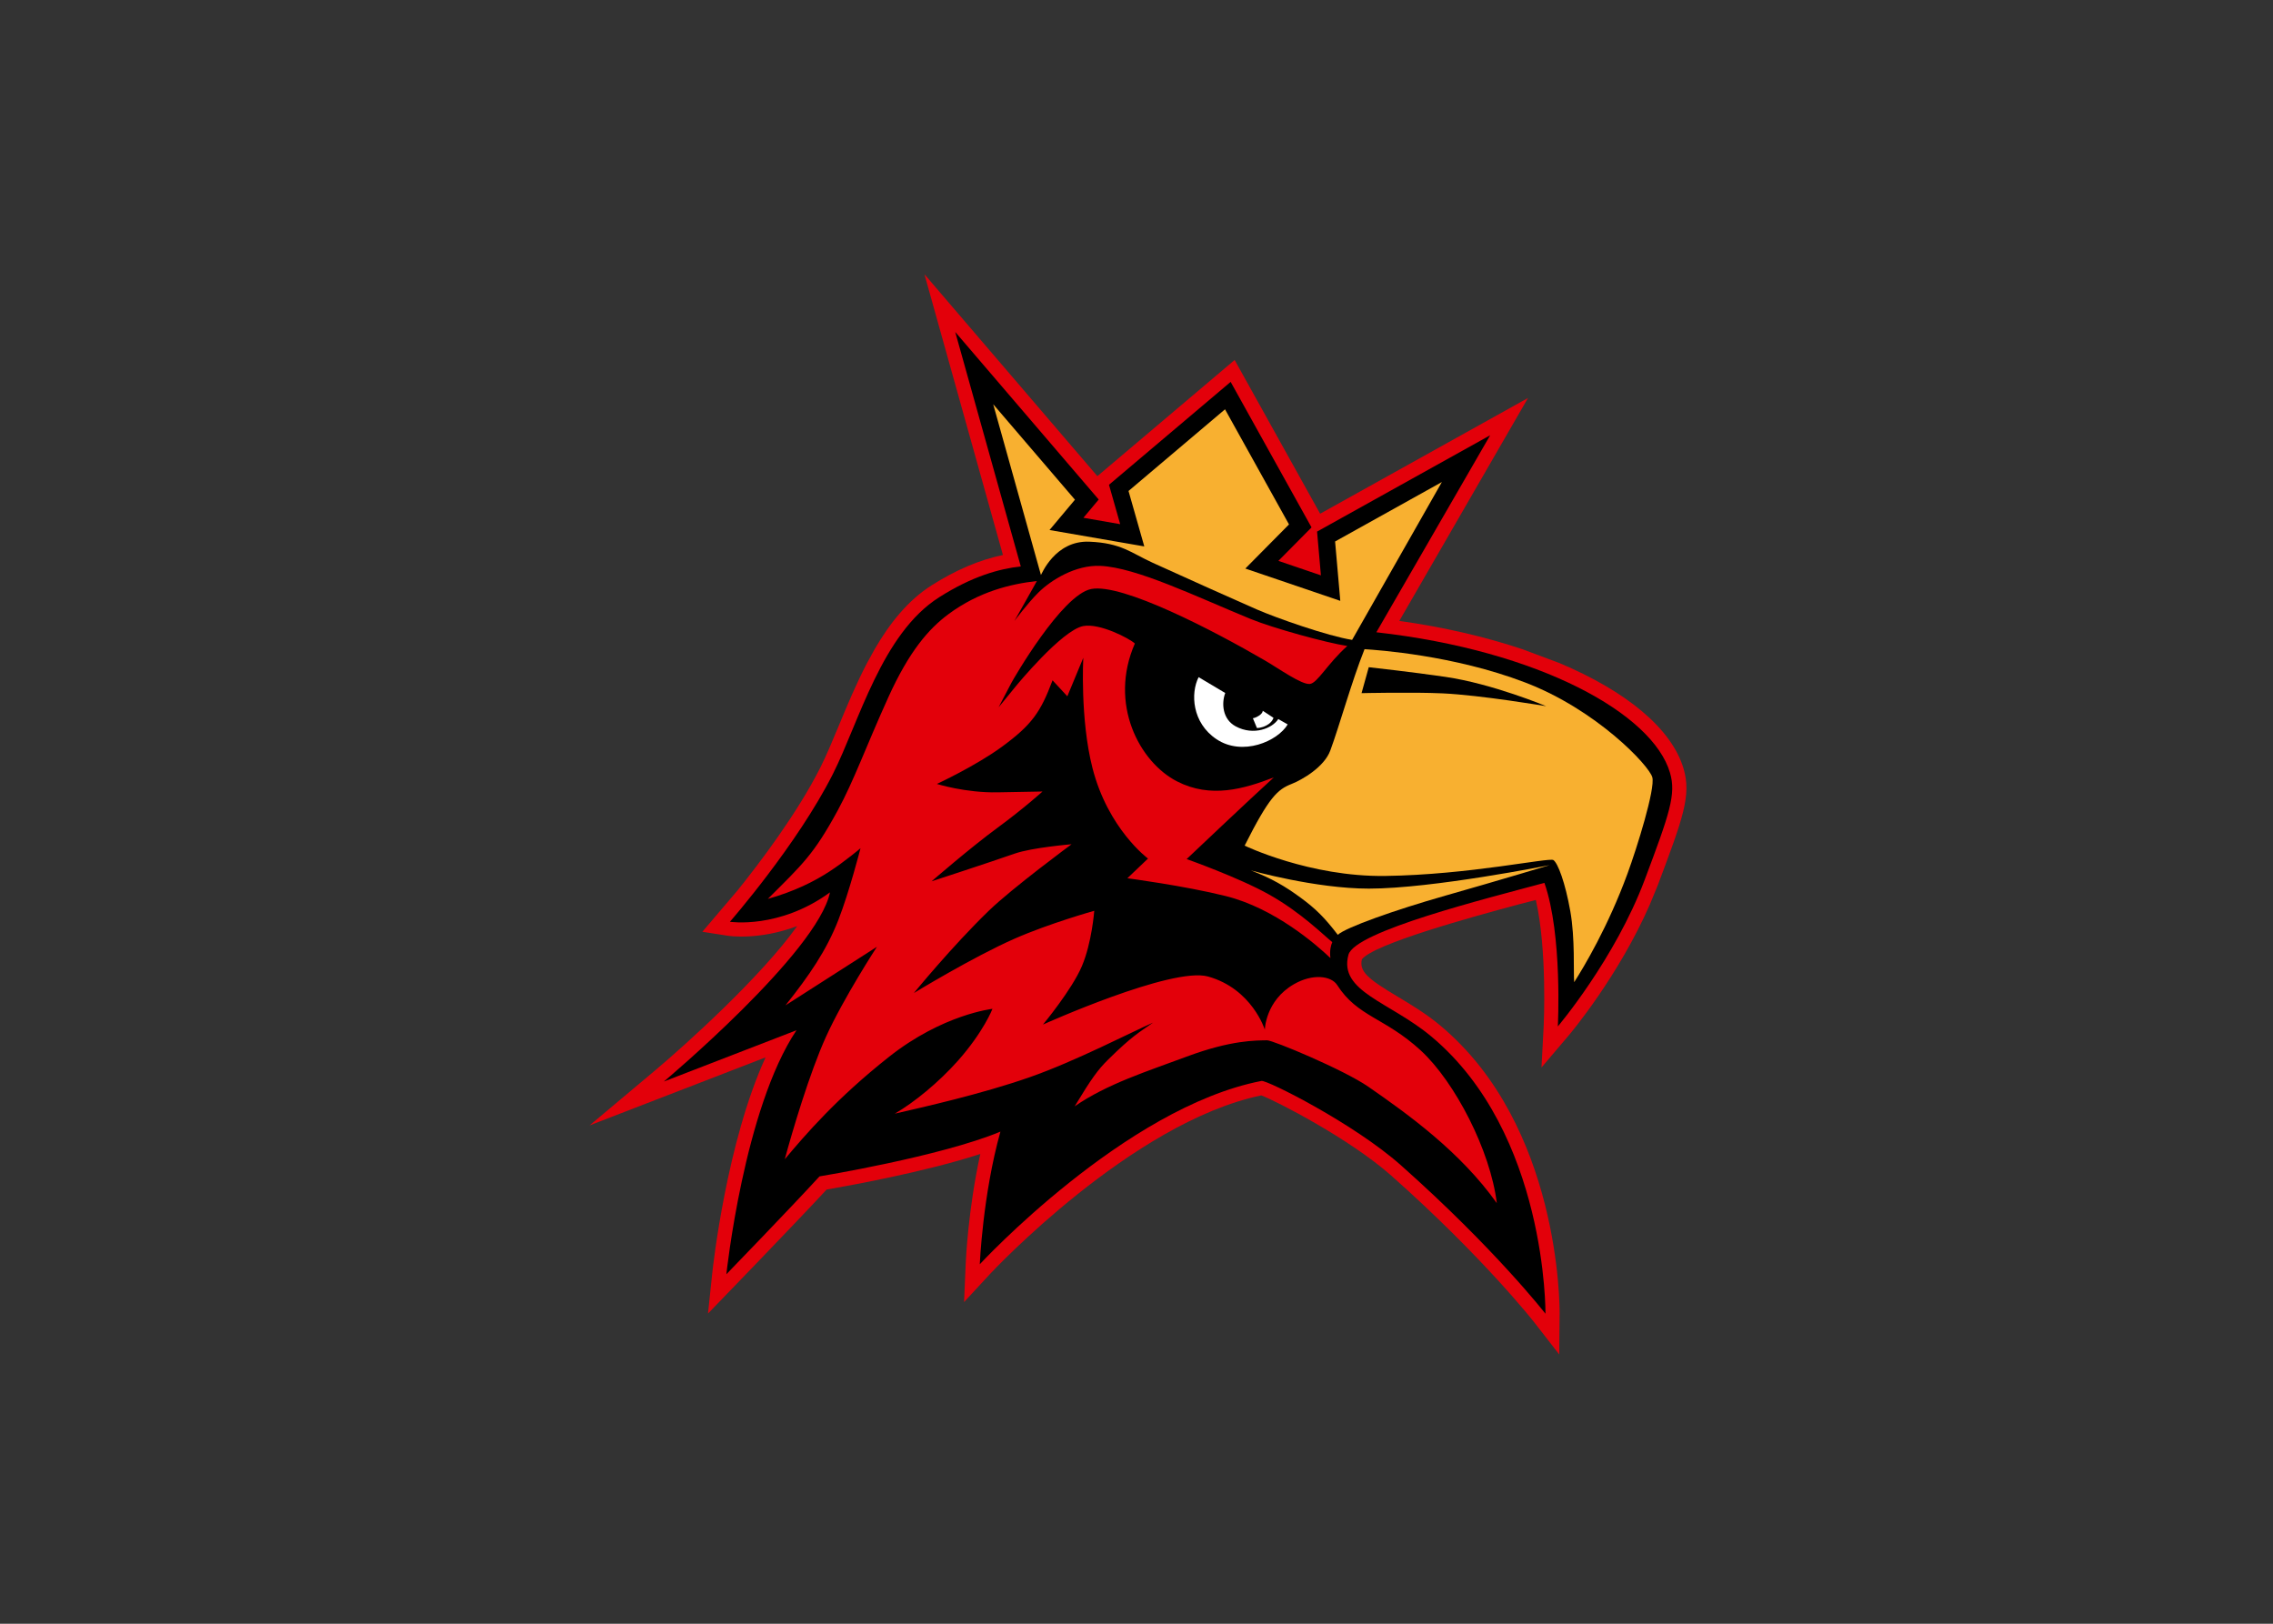
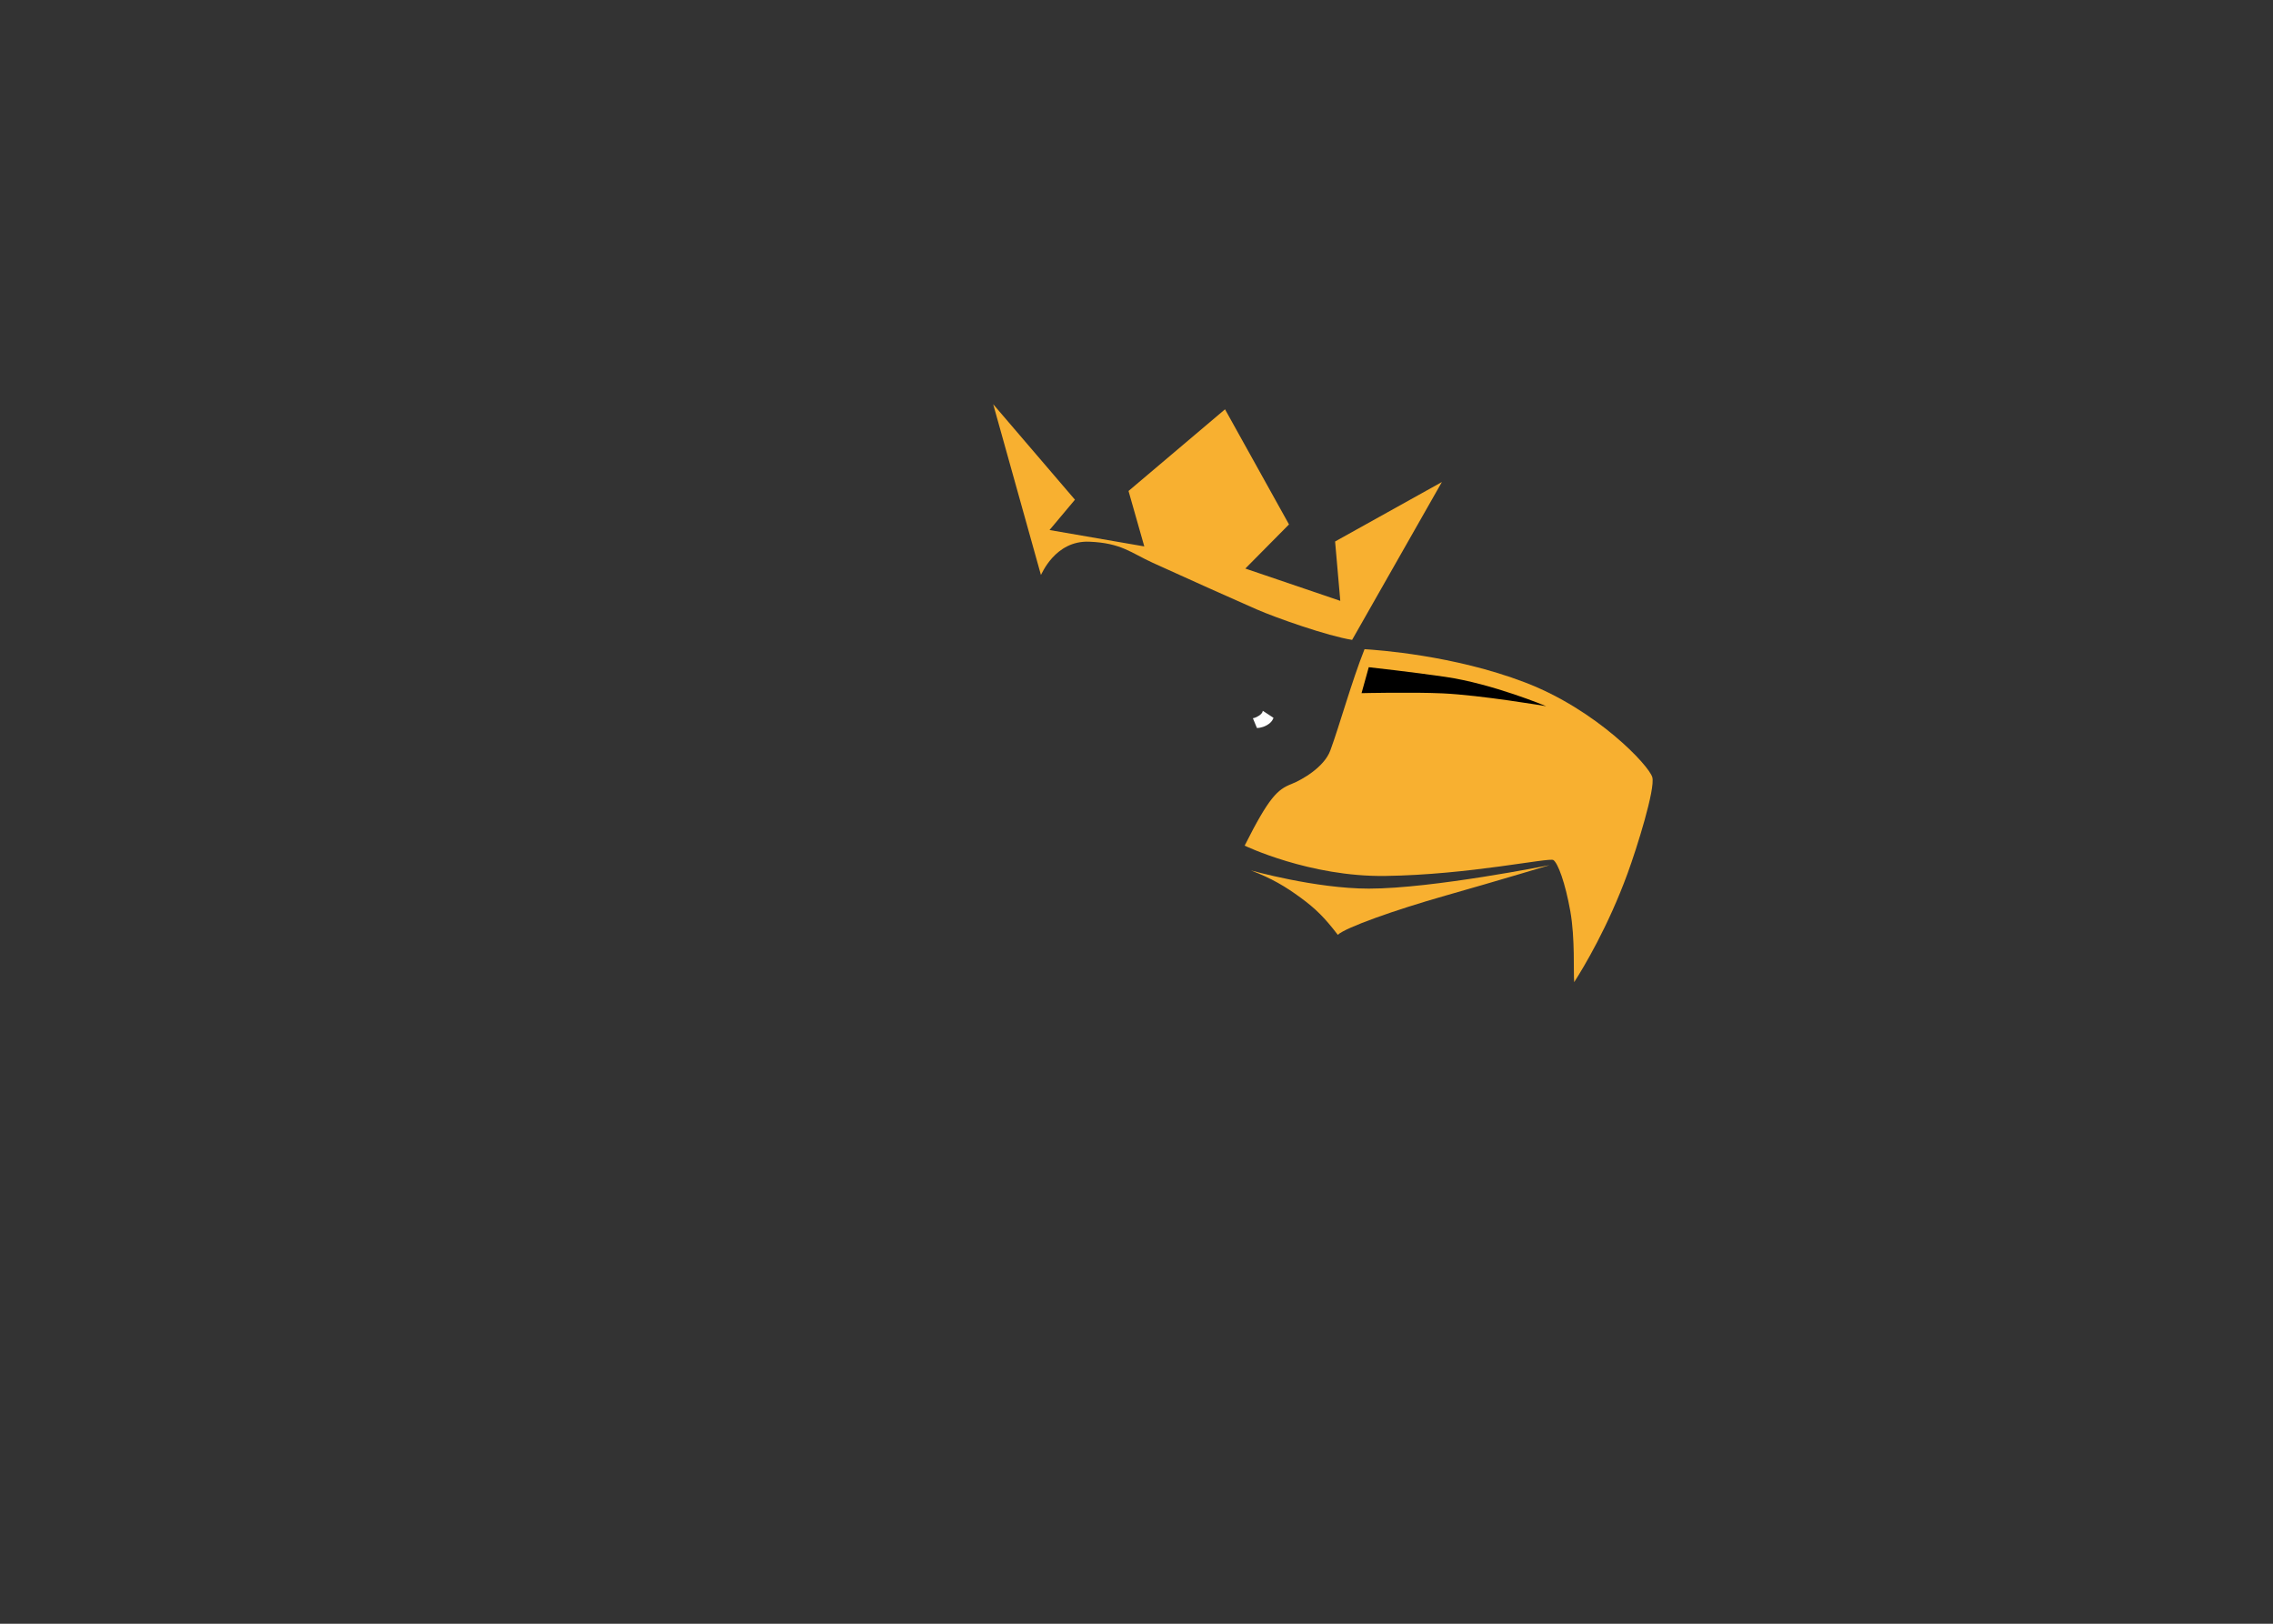
<svg xmlns="http://www.w3.org/2000/svg" clip-rule="evenodd" fill-rule="evenodd" stroke-linejoin="round" stroke-miterlimit="2" viewBox="0 0 560 400">
  <rect x="0" y="0" width="560" height="400" fill="#333333" stroke="none" />
  <g fill-rule="nonzero" transform="matrix(.394 0 0 .394 -154.711 -517.365)">
-     <path d="m1267.65 1701.34 80.5-139.4-129.99 72.37-53.46-96.12-85.84 72.63-108.135-126.24 49.085 175.54c-14.77 3.07-29.445 9.35-44.616 18.97-14.913 9.46-26.324 23.94-35.585 39.91l-4.814 8.74c-6.705 12.85-12.27 26.2-17.32 38.38-4.104 9.87-7.972 19.17-11.861 26.93-14.462 28.64-37.735 59.37-51.638 76.65l-22.112 26 15.88 2.47c.839.13 19.47 2.97 43.408-6.03-22.198 31.2-68.676 73.31-89.031 90.4l-40.786 34.23 110.045-42.54c-24.39 53.2-32.899 130.91-33.308 134.66l-2.686 25.51s55.375-57.16 74.178-77.53c12.657-2.17 61.073-10.85 96.096-22.24-7.625 34.55-9.086 66.98-9.13 68.55l-1.031 24.04 16.331-17.66c.9-.95 88.43-94.68 169.52-111.57 9.39 3.5 55.44 27.23 81.4 50.26 57.49 51.02 89.04 91.29 89.33 91.7l15.58 20.02.24-25.38c.06-4.77.28-117.67-74.48-180.16-9.01-7.54-18.53-13.24-26.93-18.26-18.61-11.11-23.98-15.67-22.22-23.26 7.52-9.66 68.79-26.51 98.48-34.46l10.28-2.65c7.17 31.12 4.96 78.09 4.92 78.59l-1.38 26.17 16.96-19.98c1.39-1.64 31.33-37.29 50.88-82.14 0 0 4.56-11.04 5.01-12.2 15.66-41.71 20.93-55.77 15.99-72.53-7.4-25.12-35.96-48.46-77.49-65.97l-23.36-8.74c-23.08-7.72-49.06-13.8-76.91-17.67" fill="#e3000a" />
-     <path d="m1421.13 1863.13c-18.6 49.57-54.34 91.74-54.34 91.74s3.03-57.27-8.4-89.76c-36.38 9.86-118.54 30.25-122.53 44.97-6.27 23.04 25.79 29.31 51.88 51.13 72.41 60.53 71.32 173.3 71.32 173.3s-31.57-40.61-90.43-92.87c-29.48-26.15-83.72-53.36-87.14-52.69-85.5 16.59-176.16 114.62-176.16 114.62s1.85-43.49 12.91-82.92c-37.431 15.58-113.134 27.99-113.134 27.99-18.137 19.8-58.235 61.18-58.235 61.18s11.002-103.57 43.858-152.56l-82.924 32.06s96.012-80.52 103.856-118.26c-31.803 23.17-62.575 18.38-62.575 18.38s42.075-48.14 64.402-92.41c16.309-32.32 30.557-87.71 66.42-110.47 20.842-13.22 37.502-17.77 51.062-19.3l-40.984-146.58 89.714 104.76-9.56 11.41 22.99 4-7-24.63 76.07-64.33 50.58 90.98-20.73 20.93 26.6 9.05-2.41-27.36 108.25-60.23-71.18 123.18c102.13 11.47 172.79 51.01 183.6 87.78 4 13.49-.19 25.42-15.77 66.91" />
    <g fill="#f8b030">
-       <path d="m1013.72 1565.85 51.12 59.69-15.9 18.96 59.26 10.25-9.86-34.66 60.34-51.06 40.01 71.97-27.31 27.59 59.38 20.2-3.25-37.12 66.77-37.17-56.13 98.69c-15.28-2.4-47.6-13.79-59.74-19.1-14.63-6.4-42.74-18.99-64.91-29.09-13.74-6.28-19.67-12.4-39.69-13.2-21.58-.88-29.98 20.78-30.24 20.8z" />
+       <path d="m1013.72 1565.85 51.12 59.69-15.9 18.96 59.26 10.25-9.86-34.66 60.34-51.06 40.01 71.97-27.31 27.59 59.38 20.2-3.25-37.12 66.77-37.17-56.13 98.69c-15.28-2.4-47.6-13.79-59.74-19.1-14.63-6.4-42.74-18.99-64.91-29.09-13.74-6.28-19.67-12.4-39.69-13.2-21.58-.88-29.98 20.78-30.24 20.8" />
      <path d="m1296.7 1873.03c-32 9.09-62.55 19.96-67.5 24.56-8.25-10.79-13.92-16.37-23.08-23.1-9.91-7.26-18.18-12.16-31.33-17.19 0 0 40.4 11.41 73.84 11.41 39.82 0 113.05-14.7 113.05-14.7s-31.82 9.61-64.98 19.02" />
      <path d="m1425.87 1799.09c1.93 7.22-9.61 44.14-15.52 60.24-12.12 33.11-27.2 58.28-33.33 67.86-.56-6.43.62-27.23-2.43-44.38-3.18-17.85-7.77-30.08-10.57-31.95-2.6-1.76-52.56 9.2-105.12 9.93-47.28.66-87.95-18.95-87.95-18.95 15.38-30.56 20.65-35.14 29.33-38.56 6.6-2.6 20.41-10.53 24.24-20.93 5.76-15.62 13.32-43.04 21.4-63.35 7.99.52 55.64 3.72 100.27 20.76 44.78 17.06 77.68 51.98 79.68 59.33" />
    </g>
-     <path d="m1142.17 1736.49c-5.11 10.06-4.17 28.54 11.18 38.79 16.26 10.87 38.25 1.31 44.52-9.24l-5.89-3.35c-3.56 5.67-15.28 10.66-26.62 4.57-8.32-4.47-8.96-14.39-6.55-20.86z" fill="#fff" />
    <path d="m1182.28 1757.51 6.7 4.4s-.54 2.62-4.21 4.66c-3.31 1.83-6.13 1.72-6.13 1.72l-2.53-6.1s1.68-.19 3.8-1.61c2.49-1.64 2.37-3.07 2.37-3.07" fill="#fff" />
-     <path d="m1281.08 1969.9c-22.4-20.6-39.52-20.97-52.24-40.87-3.72-5.82-15.32-7.35-27.12-.53-17.84 10.33-18.14 28.4-18.14 28.4s-7.99-25.55-35.52-33.24c-22.58-6.29-103.21 30.04-103.21 30.04s18.07-21.74 24.32-36.49c6.28-14.74 7.74-34.64 7.74-34.64s-27.94 7.83-49.75 17.41c-26.11 11.47-63.025 34-63.025 34s23.918-29.27 46.805-51.41c14.87-14.37 51.79-41.6 51.79-41.6s-24.69 2.04-35.57 5.85c-15.75 5.52-51.957 17.32-51.957 17.32s24.046-20.89 41.277-33.53c16.57-12.16 28.07-22.62 28.07-22.62s-11.86.17-28.07.51c-20.068.39-37.968-5.24-37.968-5.24s24.178-11.22 40.548-23.17c18.95-13.86 24.33-21.81 31.78-41.62l9.24 9.99 9.97-24.05s-2.06 38.28 5.72 68.77c9.76 38.31 34.75 56.73 34.75 56.73l-12.9 12.31s35.78 4.71 61.57 11.15c30.62 7.65 56.72 30.5 65.41 38.77-.64-4.84.37-8.19 1.16-9.97-5.52-4.43-19.42-18.46-39.43-29.72-18.85-10.62-51.64-22.22-51.64-22.22s40.32-38.23 54.5-51.06c-18.78 7.22-39.41 13.28-60.49 2.49-23.56-12.03-42.89-48.52-26.39-86.21-3.48-3.22-21.96-12.85-32.28-10.91-13.34 2.53-41.77 37.15-42.05 37.51l-10.9 13.31 7.98-15.24c1.09-2.13 31.58-55.2 49.98-58.75 19.34-3.74 76.41 25.94 108.54 44.65 8.7 5.07 22.97 15.26 28.12 14.72 4.78-.47 10.9-12.52 23.45-23.74-13-1.96-46.5-11.15-60.56-16.94-34.16-14.03-71.42-32.19-93.9-33.15-15.52-.67-30.77 8.85-38.7 16.67-6.54 6.47-15.02 17.8-15.02 17.8s14.18-25.02 14.05-25c-16.52 1.85-36.17 6.64-55.1 20.59-12.657 9.33-24.819 23.55-37.734 52.02-14.29 31.55-21.468 52.05-31.739 70.94-14.87 27.31-21.768 33.42-43.644 55.2 16.375-4.61 28.774-10.76 38.594-17.16 9.455-6.15 19.361-14.51 19.361-14.51s-7.048 27.44-13.86 44.87c-7.543 19.25-18.244 34.75-33.071 53.38l57.184-36.62s-20.78 31.87-31.847 56.24c-10.25 22.58-21.166 59.52-25.765 76.58 13.065-15.55 32.47-38.18 65.178-64.03 33.651-26.61 64.683-30 64.683-30s-5.42 14.2-21.576 32.43c-12.098 13.62-27.505 26.17-39.518 33.11 17.428-4.02 53.934-12.16 84.384-22.8 28.54-9.97 63.87-28.32 77.13-34.12-9.05 6.36-13 8.29-27.91 22.94-6.51 6.39-10.45 11.78-21.11 29.4 20.18-13.99 45.24-21.85 69.93-31.05 28.15-10.51 43.39-10.1 50.41-10.25 3.55-.06 47.82 18.33 63.29 29.03 25.16 17.41 57.59 40.81 80.34 72.78-3.95-32.81-26.22-75.81-47.55-95.45" fill="#e3000a" />
    <path d="m1248.56 1730.28-4.51 16.22s31.57-.75 50.76.13c23.96 1.12 64.68 8.01 64.68 8.01s-33.46-14.01-63.03-18.33c-19.85-2.92-47.89-6.04-47.89-6.04" />
  </g>
</svg>